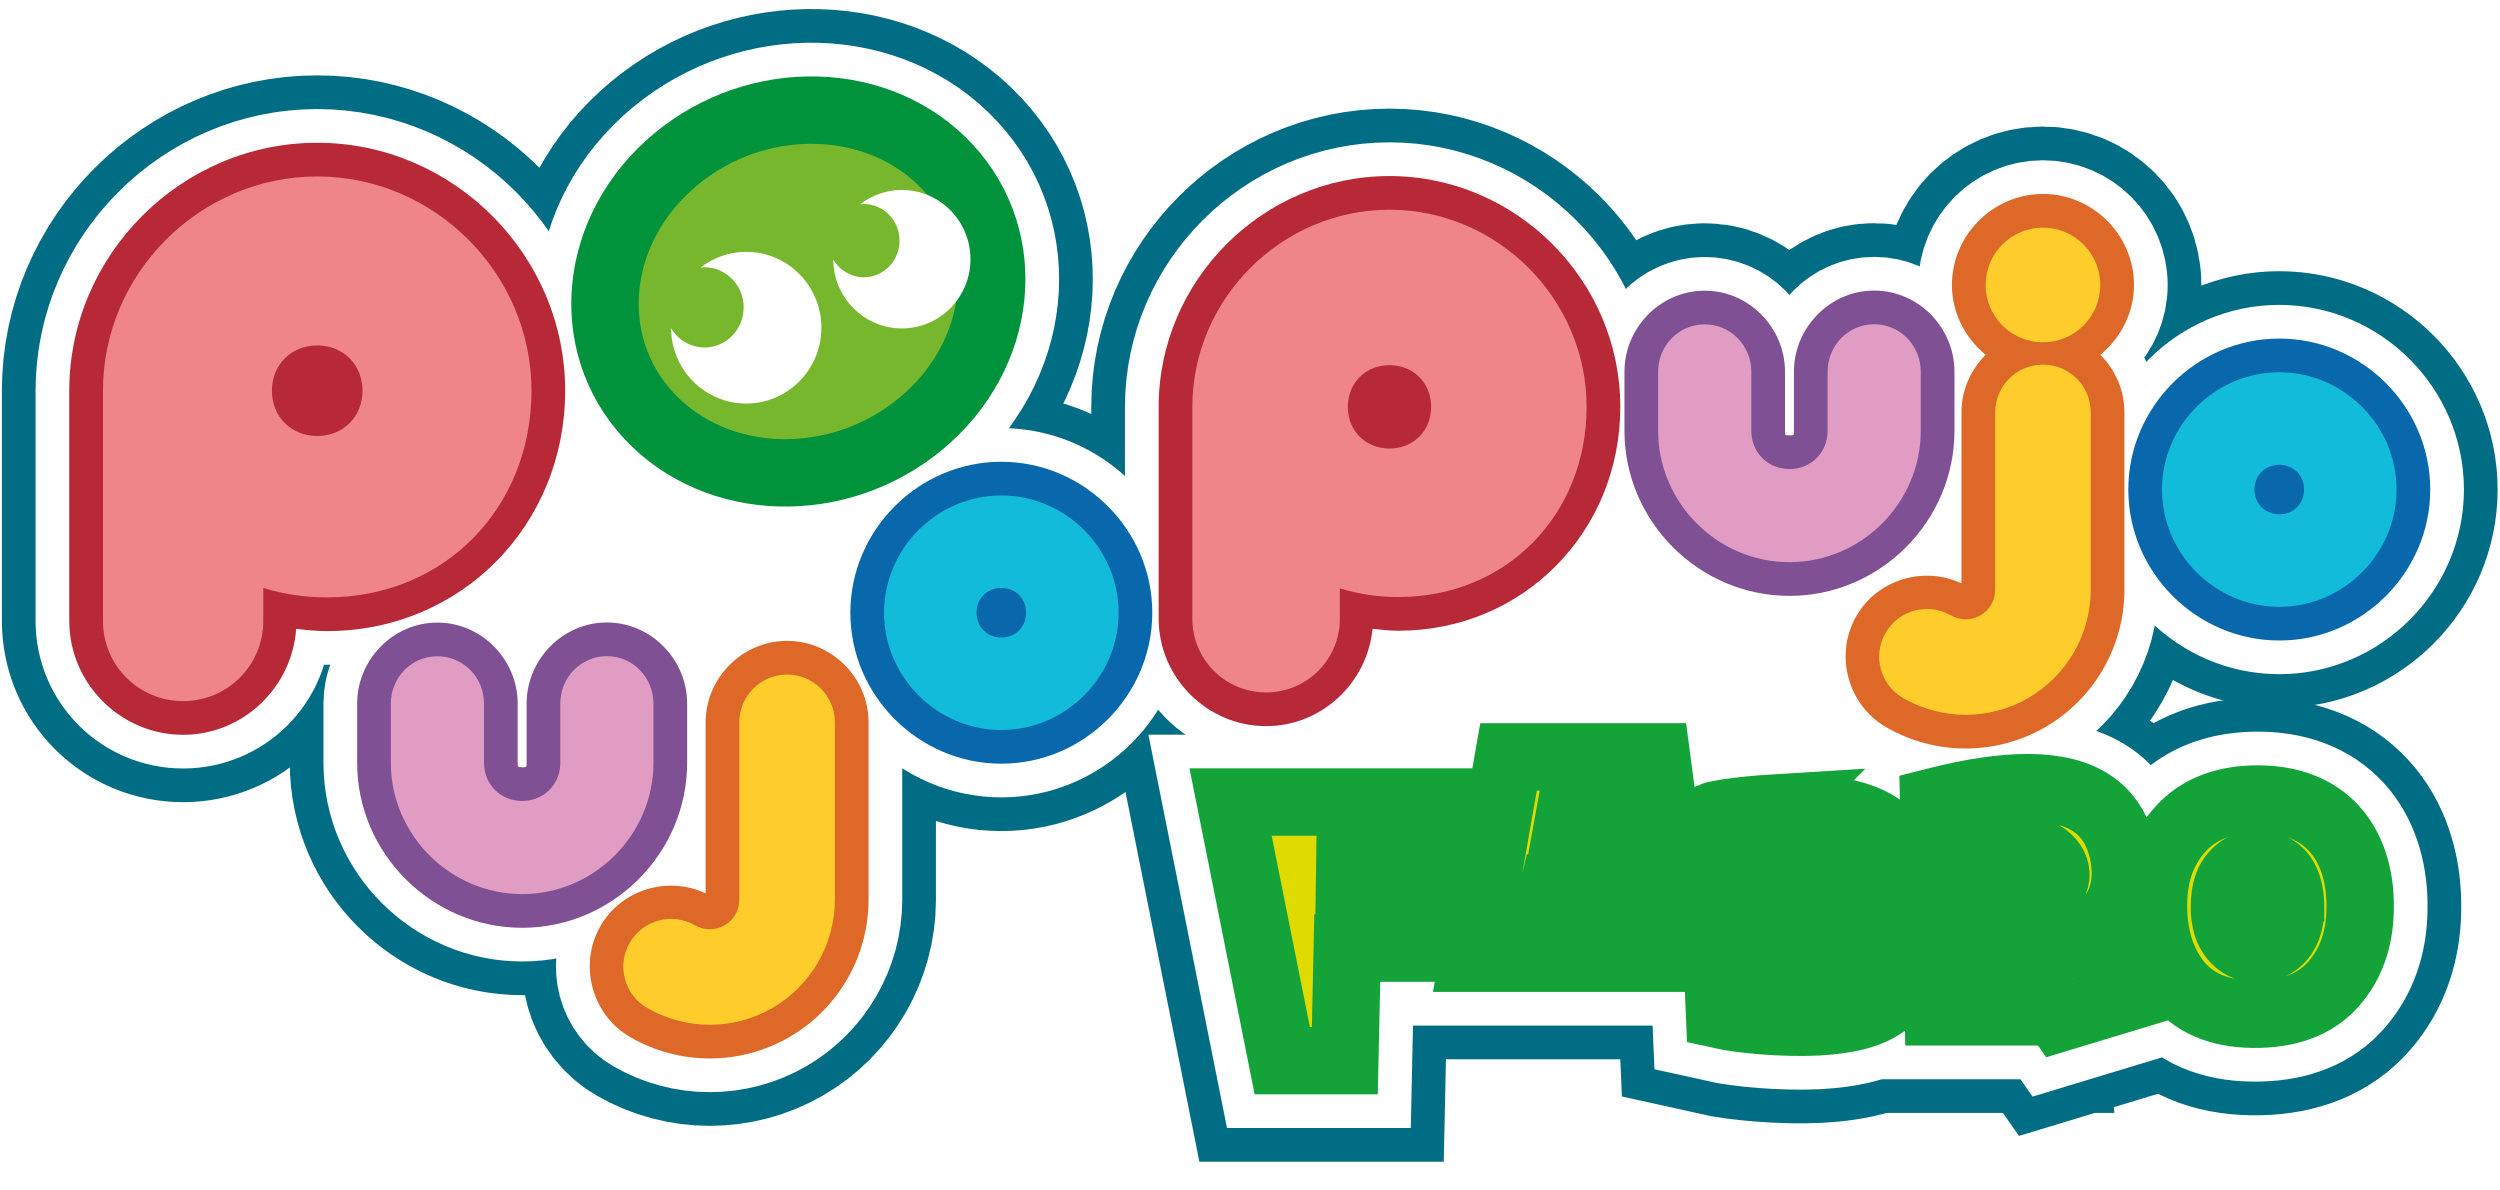
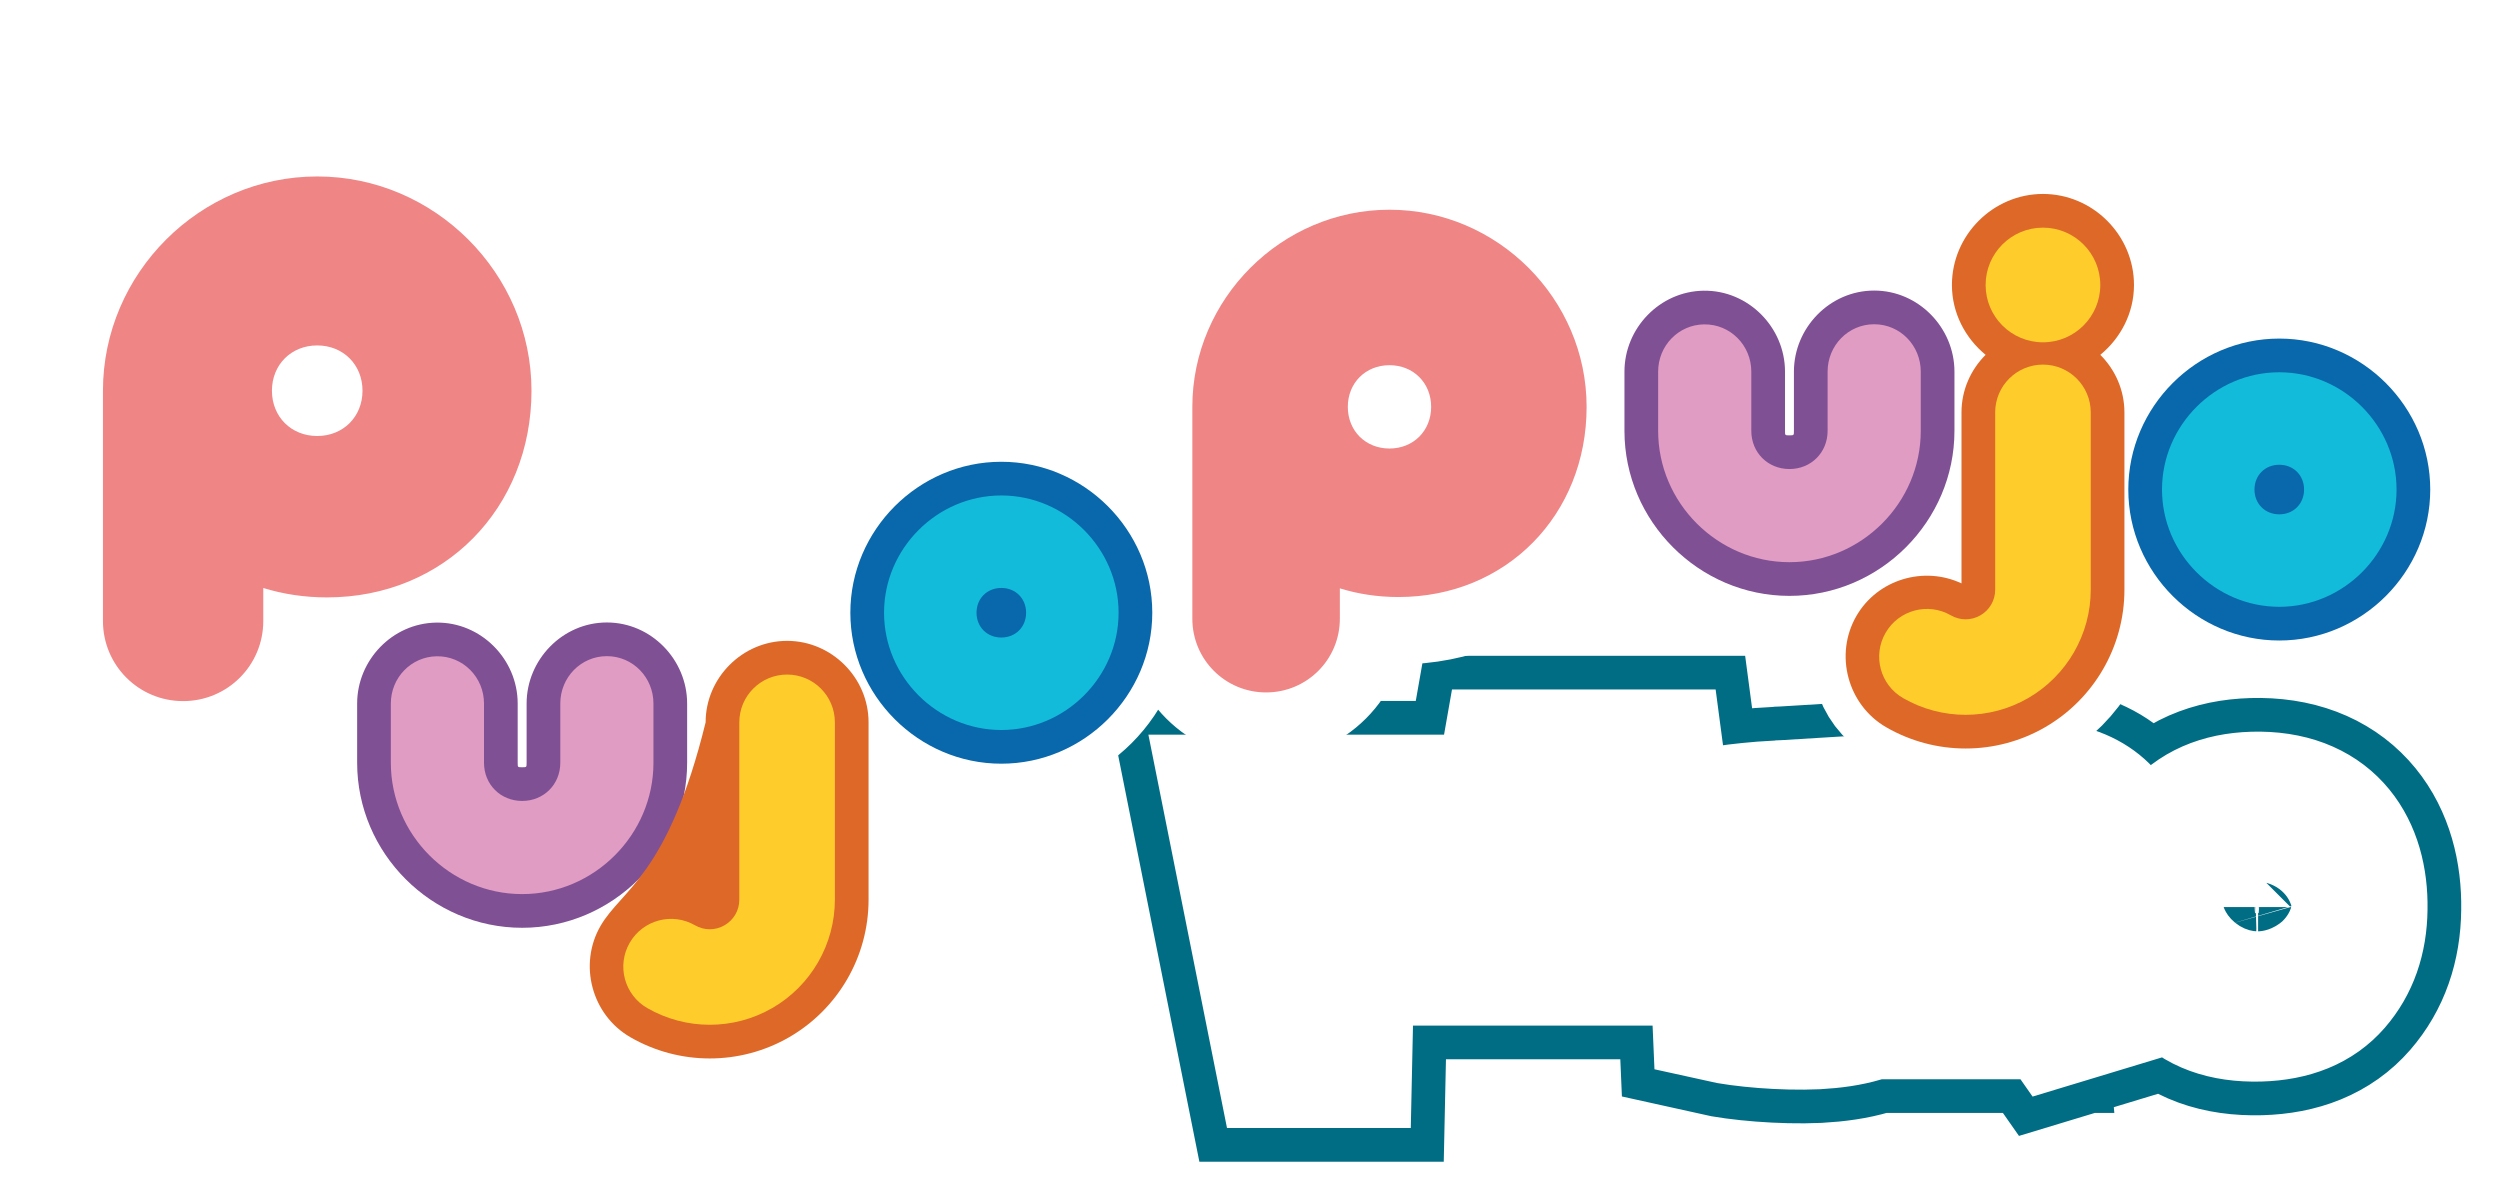
<svg xmlns="http://www.w3.org/2000/svg" xmlns:ns1="http://sodipodi.sourceforge.net/DTD/sodipodi-0.dtd" xmlns:ns2="http://www.inkscape.org/namespaces/inkscape" version="1.1" id="svg470" style="fill-rule:evenodd" viewBox="0 0 445.21 211.91" ns1:docname="logo.svg" ns2:version="1.4 (86a8ad7, 2024-10-11)">
  <ns1:namedview id="namedview1" pagecolor="#505050" bordercolor="#ffffff" borderopacity="1" ns2:showpageshadow="0" ns2:pageopacity="0" ns2:pagecheckerboard="1" ns2:deskcolor="#d1d1d1" ns2:zoom="1.0231127" ns2:cx="259.5022" ns2:cy="121.19877" ns2:window-width="1920" ns2:window-height="1057" ns2:window-x="-8" ns2:window-y="-8" ns2:window-maximized="1" ns2:current-layer="layer1" />
  <defs id="defs474" />
  <g ns2:groupmode="layer" id="layer1" ns2:label="Layer 1">
    <path d="m 316.759,143.837 c -8.11,0.491 -12.407,1.365 -12.044,1.637 l 1.513,35.259 c 3.873,0.873 11.309,1.528 17.301,1.255 2.966,-0.164 5.689,-0.546 8.05,-1.255 4.842,-1.474 8.534,-5.131 8.534,-10.643 0,-3.056 -1.089,-5.349 -3.208,-6.823 -0.968,-0.6 -1.997,-0.982 -3.147,-1.146 1.029,-0.491 1.937,-1.201 2.602,-2.129 1.634,-2.019 2.179,-4.694 1.574,-8.132 -1.453,-8.187 -16.878,-8.242 -21.175,-8.023 z m -0.666,8.46 c 1.634,-0.273 5.802,-0.382 6.77,-0.273 2.602,0.218 3.995,1.419 4.176,3.548 0.121,1.583 -0.605,2.729 -2.179,3.439 -1.513,0.71 -6.165,0.982 -8.162,0.819 z m 0.968,14.518 c 1.513,-0.327 5.62,-0.491 6.77,-0.437 2.845,0.055 4.358,1.201 4.539,3.439 0.182,2.347 -1.331,3.711 -3.813,3.984 -1.15,0.164 -5.378,0.055 -7.073,-0.218 z m 66.444,-5.581 c 0,5.84 1.574,10.534 4.66,14.191 3.147,3.602 7.868,5.349 14.223,5.185 5.81,-0.164 10.228,-1.965 13.255,-5.458 3.026,-3.493 4.6,-7.914 4.66,-13.318 0.182,-10.534 -5.144,-19.376 -17.915,-19.54 -6.052,-0.055 -10.713,1.692 -13.981,5.24 -3.268,3.548 -4.902,8.078 -4.902,13.7 z m 24.409,0.302 c 0.104,3.463 -1.355,7.326 -5.993,7.459 -2.866,0 -4.742,-2.131 -5.367,-4.262 -0.313,-1.11 -0.469,-2.22 -0.417,-3.419 0.052,-2.531 0.469,-4.617 2.345,-6.216 0.938,-0.844 2.137,-1.243 3.648,-1.243 4.846,0.133 5.784,4.351 5.784,7.681 z m -139.266,-26.747 -6.31,35.854 h 37.416 l -1.166,-8.804 h -22.806 l 0.861,-3.684 h 21.458 l -0.995,-7.512 h -18.596 l 0.813,-4.497 h 17.19 l -1.504,-11.357 z m 92.534,5.48 c -4.499,-0.014 -10.045,0.774 -16.834,2.509 l 0.813,37.418 h 11.707 l -1.326,-15.029 11.272,16.112 14.751,-4.468 -11.707,-9.945 c 8.341,-2.117 9.792,-9.916 7.892,-16.391 -1.838,-6.263 -6.669,-10.176 -16.567,-10.206 z m -2.217,10.756 c 9.16,-0.086 11.159,10.195 -3.801,9.897 l -0.801,-9.077 c 1.675,-0.558 3.219,-0.807 4.602,-0.82 z m -139.822,-8.198 9.203,46.055 h 11.145 l 0.431,-20.037 h 17.041 l 1.56,-8.872 H 240.292 l 0.097,-6.823 h 19.336 l 1.815,-10.323 z" style="color:#000000;font-style:normal;font-variant:normal;font-weight:normal;font-stretch:normal;font-size:medium;line-height:normal;font-family:sans-serif;font-variant-ligatures:normal;font-variant-position:normal;font-variant-caps:normal;font-variant-numeric:normal;font-variant-alternates:normal;font-feature-settings:normal;text-indent:0;text-align:start;text-decoration:none;text-decoration-line:none;text-decoration-style:solid;text-decoration-color:#000000;letter-spacing:normal;word-spacing:normal;text-transform:none;writing-mode:lr-tb;direction:ltr;text-orientation:mixed;dominant-baseline:auto;baseline-shift:baseline;text-anchor:start;white-space:normal;shape-padding:0;clip-rule:nonzero;display:inline;overflow:visible;visibility:visible;isolation:auto;mix-blend-mode:normal;color-interpolation:sRGB;color-interpolation-filters:linearRGB;solid-color:#000000;solid-opacity:1;fill:none;fill-opacity:1;fill-rule:nonzero;stroke:#006d84;stroke-width:36;stroke-linecap:butt;stroke-linejoin:miter;stroke-miterlimit:4;stroke-dasharray:none;stroke-dashoffset:0;stroke-opacity:1;paint-order:stroke fill markers;color-rendering:auto;image-rendering:auto;shape-rendering:auto;text-rendering:auto;enable-background:accumulate" id="path40" />
-     <path id="path41" style="color:#000000;font-style:normal;font-variant:normal;font-weight:normal;font-stretch:normal;font-size:medium;line-height:normal;font-family:sans-serif;font-variant-ligatures:normal;font-variant-position:normal;font-variant-caps:normal;font-variant-numeric:normal;font-variant-alternates:normal;font-feature-settings:normal;text-indent:0;text-align:start;text-decoration:none;text-decoration-line:none;text-decoration-style:solid;text-decoration-color:#000000;letter-spacing:normal;word-spacing:normal;text-transform:none;writing-mode:lr-tb;direction:ltr;text-orientation:mixed;dominant-baseline:auto;baseline-shift:baseline;text-anchor:start;white-space:normal;shape-padding:0;clip-rule:nonzero;display:inline;overflow:visible;visibility:visible;isolation:auto;mix-blend-mode:normal;color-interpolation:sRGB;color-interpolation-filters:linearRGB;solid-color:#000000;solid-opacity:1;fill:none;fill-opacity:1;fill-rule:nonzero;stroke:#006d84;stroke-width:36;stroke-linecap:butt;stroke-linejoin:round;stroke-miterlimit:4;stroke-dasharray:none;stroke-dashoffset:0;stroke-opacity:1;paint-order:stroke fill markers;color-rendering:auto;image-rendering:auto;shape-rendering:auto;text-rendering:auto;enable-background:accumulate" d="m 405.903,66.295 c -11.436,0 -20.884,9.448 -20.884,20.884 0,11.436 9.448,20.884 20.884,20.884 11.436,0 20.884,-9.448 20.884,-20.884 0,-11.436 -9.448,-20.884 -20.884,-20.884 z m 0,16.469 c 2.536,0 4.415,1.879 4.415,4.415 0,2.536 -1.879,4.415 -4.415,4.415 -2.536,0 -4.415,-1.879 -4.415,-4.415 0,-2.536 1.879,-4.415 4.415,-4.415 z m -227.584,5.469 c -11.436,0 -20.884,9.448 -20.884,20.884 0,11.436 9.448,20.884 20.884,20.884 11.436,0 20.884,-9.448 20.884,-20.884 0,-11.436 -9.448,-20.884 -20.884,-20.884 z m 0,16.469 c 2.536,0 4.415,1.879 4.415,4.415 0,2.536 -1.879,4.415 -4.415,4.415 -2.536,0 -4.415,-1.879 -4.415,-4.415 0,-2.536 1.879,-4.415 4.415,-4.415 z M 363.818,40.54 c -5.639,0 -10.21,4.571 -10.21,10.21 0,5.639 4.571,10.21 10.21,10.21 5.639,0 10.21,-4.571 10.21,-10.21 0,-5.639 -4.571,-10.21 -10.21,-10.21 z m 0,24.391 c -4.699,0 -8.508,3.809 -8.508,8.508 v 31.585 c 0,1.894 -0.992,3.611 -2.632,4.558 -1.64,0.947 -3.623,0.947 -5.263,0 -4.069,-2.35 -9.273,-0.955 -11.623,3.114 -2.35,4.069 -0.955,9.273 3.114,11.623 6.882,3.973 15.398,3.973 22.28,0 6.882,-3.973 11.141,-11.348 11.141,-19.295 V 73.439 c 0,-4.699 -3.809,-8.508 -8.508,-8.508 z m -223.65,55.197 c -4.699,0 -8.508,3.809 -8.508,8.508 v 31.585 c 0,1.894 -0.992,3.611 -2.632,4.558 -1.64,0.947 -3.623,0.947 -5.263,0 -4.069,-2.35 -9.273,-0.955 -11.623,3.114 -2.35,4.069 -0.955,9.273 3.114,11.623 6.882,3.973 15.398,3.973 22.28,0 6.882,-3.973 11.141,-11.348 11.141,-19.295 v -31.585 c 0,-4.699 -3.809,-8.508 -8.508,-8.508 z M 303.461,57.766 c -4.579,0.069 -8.171,3.833 -8.171,8.412 v 10.554 c 0,12.816 10.567,23.383 23.383,23.383 12.816,10e-6 23.383,-10.567 23.383,-23.383 V 66.179 c 0,-4.636 -3.658,-8.435 -8.294,-8.435 -4.636,0 -8.294,3.799 -8.294,8.435 v 10.554 c 0,3.851 -2.945,6.795 -6.795,6.795 -3.851,0 -6.793,-2.945 -6.793,-6.795 V 66.179 c 0,-4.677 -3.743,-8.482 -8.419,-8.412 z M 77.773,116.874 c -4.579,0.069 -8.171,3.833 -8.171,8.412 v 10.554 c 0,12.816 10.567,23.383 23.383,23.383 12.816,0 23.383,-10.567 23.383,-23.383 v -10.554 c 0,-4.636 -3.658,-8.435 -8.294,-8.435 -4.636,0 -8.294,3.799 -8.294,8.435 v 10.554 c 0,3.851 -2.945,6.795 -6.795,6.795 -3.851,0 -6.793,-2.945 -6.793,-6.795 v -10.554 c 0,-4.677 -3.743,-8.482 -8.419,-8.412 z M 56.49,31.424 c -20.895,0 -38.155,17.262 -38.155,38.158 v 40.998 c 0,7.909 6.366,14.274 14.274,14.274 7.908,0 14.277,-6.366 14.277,-14.274 v -5.87 c 3.537,1.091 7.339,1.677 11.341,1.677 20.895,0 36.422,-15.911 36.422,-36.806 0,-20.895 -17.262,-38.158 -38.158,-38.158 z m 0,30.091 c 4.633,0 8.066,3.434 8.066,8.066 0,4.633 -3.434,8.064 -8.066,8.064 -4.633,0 -8.064,-3.431 -8.064,-8.064 0,-4.633 3.431,-8.066 8.064,-8.066 z M 247.443,37.349 c -19.225,0 -35.106,15.883 -35.106,35.108 v 37.721 c 0,7.276 5.857,13.133 13.133,13.133 7.276,0 13.136,-5.857 13.136,-13.133 v -5.401 c 3.254,1.003 6.752,1.543 10.434,1.543 19.225,0 33.51,-14.639 33.51,-33.864 0,-19.225 -15.883,-35.108 -35.108,-35.108 z m 0,27.686 c 4.262,0 7.422,3.159 7.422,7.422 0,4.263 -3.159,7.419 -7.422,7.419 -4.263,0 -7.419,-3.157 -7.419,-7.419 0,-4.263 3.157,-7.422 7.419,-7.422 z M 168.779,29.764 c 12.074,12.987 9.95,33.429 -4.744,45.66 -14.694,12.231 -36.395,11.618 -48.469,-1.369 -12.074,-12.987 -9.95,-33.429 4.744,-45.66 14.694,-12.231 36.395,-11.618 48.469,1.369 z" ns1:nodetypes="ssssssssssssssssssssssssssssssscsssssssssccssssssssssssssssssssssssssssssssssscssssssssssssscsssssssssssss" />
-     <rect style="fill:#ffffff;fill-opacity:1;stroke:none;stroke-width:36;stroke-linejoin:miter;stroke-dasharray:none;stroke-opacity:1;paint-order:stroke fill markers" id="rect42" width="131.661" height="69.113" x="225.309" y="78.444" />
    <rect style="fill:#ffffff;fill-opacity:1;stroke:none;stroke-width:36;stroke-linejoin:miter;stroke-dasharray:none;stroke-opacity:1;paint-order:stroke fill markers" id="rect41" width="73.26" height="49.762" x="82.936" y="75.333" rx="0" ry="0" />
    <path d="m 316.759,143.837 c -8.11,0.491 -12.407,1.365 -12.044,1.637 l 1.513,35.259 c 3.873,0.873 11.309,1.528 17.301,1.255 2.966,-0.164 5.689,-0.546 8.05,-1.255 4.842,-1.474 8.534,-5.131 8.534,-10.643 0,-3.056 -1.089,-5.349 -3.208,-6.823 -0.968,-0.6 -1.997,-0.982 -3.147,-1.146 1.029,-0.491 1.937,-1.201 2.602,-2.129 1.634,-2.019 2.179,-4.694 1.574,-8.132 -1.453,-8.187 -16.878,-8.242 -21.175,-8.023 z m -0.666,8.46 c 1.634,-0.273 5.802,-0.382 6.77,-0.273 2.602,0.218 3.995,1.419 4.176,3.548 0.121,1.583 -0.605,2.729 -2.179,3.439 -1.513,0.71 -6.165,0.982 -8.162,0.819 z m 0.968,14.518 c 1.513,-0.327 5.62,-0.491 6.77,-0.437 2.845,0.055 4.358,1.201 4.539,3.439 0.182,2.347 -1.331,3.711 -3.813,3.984 -1.15,0.164 -5.378,0.055 -7.073,-0.218 z m 66.444,-5.581 c 0,5.84 1.574,10.534 4.66,14.191 3.147,3.602 7.868,5.349 14.223,5.185 5.81,-0.164 10.228,-1.965 13.255,-5.458 3.026,-3.493 4.6,-7.914 4.66,-13.318 0.182,-10.534 -5.144,-19.376 -17.915,-19.54 -6.052,-0.055 -10.713,1.692 -13.981,5.24 -3.268,3.548 -4.902,8.078 -4.902,13.7 z m 24.409,0.302 c 0.104,3.463 -1.355,7.326 -5.993,7.459 -2.866,0 -4.742,-2.131 -5.367,-4.262 -0.313,-1.11 -0.469,-2.22 -0.417,-3.419 0.052,-2.531 0.469,-4.617 2.345,-6.216 0.938,-0.844 2.137,-1.243 3.648,-1.243 4.846,0.133 5.784,4.351 5.784,7.681 z m -139.266,-26.747 -6.31,35.854 h 37.416 l -1.166,-8.804 h -22.806 l 0.861,-3.684 h 21.458 l -0.995,-7.512 h -18.596 l 0.813,-4.497 h 17.19 l -1.504,-11.357 z m 92.534,5.48 c -4.499,-0.014 -10.045,0.774 -16.834,2.509 l 0.813,37.418 h 11.707 l -1.326,-15.029 11.272,16.112 14.751,-4.468 -11.707,-9.945 c 8.341,-2.117 9.792,-9.916 7.892,-16.391 -1.838,-6.263 -6.669,-10.176 -16.567,-10.206 z m -2.217,10.756 c 9.16,-0.086 11.159,10.195 -3.801,9.897 l -0.801,-9.077 c 1.675,-0.558 3.219,-0.807 4.602,-0.82 z m -139.822,-8.198 9.203,46.055 h 11.145 l 0.431,-20.037 h 17.041 l 1.56,-8.872 H 240.292 l 0.097,-6.823 h 19.336 l 1.815,-10.323 z" style="color:#000000;font-style:normal;font-variant:normal;font-weight:normal;font-stretch:normal;font-size:medium;line-height:normal;font-family:sans-serif;font-variant-ligatures:normal;font-variant-position:normal;font-variant-caps:normal;font-variant-numeric:normal;font-variant-alternates:normal;font-feature-settings:normal;text-indent:0;text-align:start;text-decoration:none;text-decoration-line:none;text-decoration-style:solid;text-decoration-color:#000000;letter-spacing:normal;word-spacing:normal;text-transform:none;writing-mode:lr-tb;direction:ltr;text-orientation:mixed;dominant-baseline:auto;baseline-shift:baseline;text-anchor:start;white-space:normal;shape-padding:0;clip-rule:nonzero;display:inline;overflow:visible;visibility:visible;isolation:auto;mix-blend-mode:normal;color-interpolation:sRGB;color-interpolation-filters:linearRGB;solid-color:#000000;solid-opacity:1;fill:none;fill-opacity:1;fill-rule:nonzero;stroke:#ffffff;stroke-width:24;stroke-linecap:butt;stroke-linejoin:miter;stroke-miterlimit:4;stroke-dasharray:none;stroke-dashoffset:0;stroke-opacity:1;paint-order:stroke fill markers;color-rendering:auto;image-rendering:auto;shape-rendering:auto;text-rendering:auto;enable-background:accumulate" id="path1" />
    <path id="path6" style="color:#000000;font-style:normal;font-variant:normal;font-weight:normal;font-stretch:normal;font-size:medium;line-height:normal;font-family:sans-serif;font-variant-ligatures:normal;font-variant-position:normal;font-variant-caps:normal;font-variant-numeric:normal;font-variant-alternates:normal;font-feature-settings:normal;text-indent:0;text-align:start;text-decoration:none;text-decoration-line:none;text-decoration-style:solid;text-decoration-color:#000000;letter-spacing:normal;word-spacing:normal;text-transform:none;writing-mode:lr-tb;direction:ltr;text-orientation:mixed;dominant-baseline:auto;baseline-shift:baseline;text-anchor:start;white-space:normal;shape-padding:0;clip-rule:nonzero;display:inline;overflow:visible;visibility:visible;isolation:auto;mix-blend-mode:normal;color-interpolation:sRGB;color-interpolation-filters:linearRGB;solid-color:#000000;solid-opacity:1;fill:none;fill-opacity:1;fill-rule:nonzero;stroke:#ffffff;stroke-width:24;stroke-linecap:butt;stroke-linejoin:round;stroke-miterlimit:4;stroke-dasharray:none;stroke-dashoffset:0;stroke-opacity:1;paint-order:stroke fill markers;color-rendering:auto;image-rendering:auto;shape-rendering:auto;text-rendering:auto;enable-background:accumulate" d="m 405.903,66.295 c -11.436,0 -20.884,9.448 -20.884,20.884 0,11.436 9.448,20.884 20.884,20.884 11.436,0 20.884,-9.448 20.884,-20.884 0,-11.436 -9.448,-20.884 -20.884,-20.884 z m 0,16.469 c 2.536,0 4.415,1.879 4.415,4.415 0,2.536 -1.879,4.415 -4.415,4.415 -2.536,0 -4.415,-1.879 -4.415,-4.415 0,-2.536 1.879,-4.415 4.415,-4.415 z m -227.584,5.469 c -11.436,0 -20.884,9.448 -20.884,20.884 0,11.436 9.448,20.884 20.884,20.884 11.436,0 20.884,-9.448 20.884,-20.884 0,-11.436 -9.448,-20.884 -20.884,-20.884 z m 0,16.469 c 2.536,0 4.415,1.879 4.415,4.415 0,2.536 -1.879,4.415 -4.415,4.415 -2.536,0 -4.415,-1.879 -4.415,-4.415 0,-2.536 1.879,-4.415 4.415,-4.415 z M 363.818,40.54 c -5.639,0 -10.21,4.571 -10.21,10.21 0,5.639 4.571,10.21 10.21,10.21 5.639,0 10.21,-4.571 10.21,-10.21 0,-5.639 -4.571,-10.21 -10.21,-10.21 z m 0,24.391 c -4.699,0 -8.508,3.809 -8.508,8.508 v 31.585 c 0,1.894 -0.992,3.611 -2.632,4.558 -1.64,0.947 -3.623,0.947 -5.263,0 -4.069,-2.35 -9.273,-0.955 -11.623,3.114 -2.35,4.069 -0.955,9.273 3.114,11.623 6.882,3.973 15.398,3.973 22.28,0 6.882,-3.973 11.141,-11.348 11.141,-19.295 V 73.439 c 0,-4.699 -3.809,-8.508 -8.508,-8.508 z m -223.65,55.197 c -4.699,0 -8.508,3.809 -8.508,8.508 v 31.585 c 0,1.894 -0.992,3.611 -2.632,4.558 -1.64,0.947 -3.623,0.947 -5.263,0 -4.069,-2.35 -9.273,-0.955 -11.623,3.114 -2.35,4.069 -0.955,9.273 3.114,11.623 6.882,3.973 15.398,3.973 22.28,0 6.882,-3.973 11.141,-11.348 11.141,-19.295 v -31.585 c 0,-4.699 -3.809,-8.508 -8.508,-8.508 z M 303.461,57.766 c -4.579,0.069 -8.171,3.833 -8.171,8.412 v 10.554 c 0,12.816 10.567,23.383 23.383,23.383 12.816,10e-6 23.383,-10.567 23.383,-23.383 V 66.179 c 0,-4.636 -3.658,-8.435 -8.294,-8.435 -4.636,0 -8.294,3.799 -8.294,8.435 v 10.554 c 0,3.851 -2.945,6.795 -6.795,6.795 -3.851,0 -6.793,-2.945 -6.793,-6.795 V 66.179 c 0,-4.677 -3.743,-8.482 -8.419,-8.412 z M 77.773,116.874 c -4.579,0.069 -8.171,3.833 -8.171,8.412 v 10.554 c 0,12.816 10.567,23.383 23.383,23.383 12.816,0 23.383,-10.567 23.383,-23.383 v -10.554 c 0,-4.636 -3.658,-8.435 -8.294,-8.435 -4.636,0 -8.294,3.799 -8.294,8.435 v 10.554 c 0,3.851 -2.945,6.795 -6.795,6.795 -3.851,0 -6.793,-2.945 -6.793,-6.795 v -10.554 c 0,-4.677 -3.743,-8.482 -8.419,-8.412 z M 56.49,31.424 c -20.895,0 -38.155,17.262 -38.155,38.158 v 40.998 c 0,7.909 6.366,14.274 14.274,14.274 7.908,0 14.277,-6.366 14.277,-14.274 v -5.87 c 3.537,1.091 7.339,1.677 11.341,1.677 20.895,0 36.422,-15.911 36.422,-36.806 0,-20.895 -17.262,-38.158 -38.158,-38.158 z m 0,30.091 c 4.633,0 8.066,3.434 8.066,8.066 0,4.633 -3.434,8.064 -8.066,8.064 -4.633,0 -8.064,-3.431 -8.064,-8.064 0,-4.633 3.431,-8.066 8.064,-8.066 z M 247.443,37.349 c -19.225,0 -35.106,15.883 -35.106,35.108 v 37.721 c 0,7.276 5.857,13.133 13.133,13.133 7.276,0 13.136,-5.857 13.136,-13.133 v -5.401 c 3.254,1.003 6.752,1.543 10.434,1.543 19.225,0 33.51,-14.639 33.51,-33.864 0,-19.225 -15.883,-35.108 -35.108,-35.108 z m 0,27.686 c 4.262,0 7.422,3.159 7.422,7.422 0,4.263 -3.159,7.419 -7.422,7.419 -4.263,0 -7.419,-3.157 -7.419,-7.419 0,-4.263 3.157,-7.422 7.419,-7.422 z M 168.779,29.764 c 12.074,12.987 9.95,33.429 -4.744,45.66 -14.694,12.231 -36.395,11.618 -48.469,-1.369 -12.074,-12.987 -9.95,-33.429 4.744,-45.66 14.694,-12.231 36.395,-11.618 48.469,1.369 z" ns1:nodetypes="ssssssssssssssssssssssssssssssscsssssssssccssssssssssssssssssssssssssssssssssscssssssssssssscsssssssssssss" />
-     <path id="path23" style="display:inline;fill:#77b72d;stroke:#00933b;stroke-width:12;stroke-linecap:round;stroke-linejoin:round;stroke-dasharray:none;stroke-dashoffset:3;stroke-opacity:1;paint-order:stroke fill markers;filter:url(#filter3183);fill-opacity:1" d="m 168.779,29.764 c 12.074,12.987 9.95,33.429 -4.744,45.66 -14.694,12.231 -36.395,11.618 -48.469,-1.369 -12.074,-12.987 -9.95,-33.429 4.744,-45.66 14.694,-12.231 36.395,-11.618 48.469,1.369 z" ns1:nodetypes="sssss" />
    <path id="path24" d="m 160.608,33.828 c -2.686,0.003 -5.296,0.899 -7.426,2.549 0.216,-0.025 0.433,-0.039 0.65,-0.042 3.512,6e-6 6.36,2.919 6.36,6.52 2.3e-4,3.601 -2.847,6.52 -6.36,6.52 -2.227,-0.003 -4.29,-1.199 -5.44,-3.155 0.034,6.784 5.493,12.266 12.216,12.267 6.747,-5.67e-4 12.217,-5.52 12.217,-12.329 3.5e-4,-6.809 -5.469,-12.33 -12.217,-12.33 z M 124.751,47.644 c 0.237,-0.028 0.474,-0.043 0.712,-0.046 3.848,-1.81e-4 6.968,3.198 6.968,7.143 5.7e-4,3.946 -3.119,7.145 -6.968,7.144 -2.44,-0.003 -4.701,-1.314 -5.96,-3.457 0.037,7.433 6.019,13.44 13.385,13.44 7.392,-5.68e-4 13.385,-6.048 13.385,-13.508 3.9e-4,-7.46 -5.993,-13.51 -13.385,-13.51 -2.943,0 -5.803,0.985 -8.137,2.793 z" style="display:inline;fill:#ffffff;fill-opacity:1;fill-rule:nonzero;stroke:none;stroke-width:26.034;stroke-linecap:round;stroke-linejoin:round;stroke-miterlimit:4;stroke-dasharray:none;stroke-dashoffset:3;stroke-opacity:1;paint-order:stroke fill markers;filter:url(#filter3183)" ns2:connector-curvature="0" ns1:nodetypes="cccccccccccccccccsc" />
-     <path id="path15" style="fill:#b72936;fill-rule:nonzero;stroke-linejoin:round;paint-order:stroke fill markers" d="m 56.49,25.424 c -24.2,0 -44.156,19.959 -44.156,44.158 v 40.998 c 0,11.128 9.147,20.275 20.275,20.275 10.648,0 19.39,-8.399 20.133,-18.871 1.801,0.218 3.615,0.404 5.484,0.404 23.941,0 42.422,-18.939 42.422,-42.807 0,-24.2 -19.958,-44.158 -44.158,-44.158 z m 190.953,5.926 c -22.53,0 -41.105,18.578 -41.105,41.107 v 37.721 c 0,10.496 8.637,19.133 19.133,19.133 9.879,0 18.02,-7.677 18.953,-17.33 1.522,0.167 3.044,0.34 4.617,0.34 22.271,0 39.51,-17.666 39.51,-39.863 0,-22.53 -18.578,-41.107 -41.107,-41.107 z" />
    <path style="fill:#ef8584;fill-rule:nonzero;stroke-linejoin:round;paint-order:stroke fill markers" d="m 56.49,31.424 c -20.895,0 -38.155,17.262 -38.155,38.158 v 40.998 c 0,7.909 6.366,14.274 14.274,14.274 7.908,0 14.277,-6.366 14.277,-14.274 v -5.87 c 3.537,1.091 7.339,1.677 11.341,1.677 20.895,0 36.422,-15.911 36.422,-36.806 0,-20.895 -17.262,-38.158 -38.158,-38.158 z m 0,30.091 c 4.633,0 8.066,3.434 8.066,8.066 0,4.633 -3.434,8.064 -8.066,8.064 -4.633,0 -8.064,-3.431 -8.064,-8.064 0,-4.633 3.431,-8.066 8.064,-8.066 z M 247.443,37.349 c -19.225,0 -35.106,15.883 -35.106,35.108 v 37.721 c 0,7.276 5.857,13.133 13.133,13.133 7.276,0 13.136,-5.857 13.136,-13.133 v -5.401 c 3.254,1.003 6.752,1.543 10.434,1.543 19.225,0 33.51,-14.639 33.51,-33.864 0,-19.225 -15.883,-35.108 -35.108,-35.108 z m 0,27.686 c 4.262,0 7.422,3.159 7.422,7.422 0,4.263 -3.159,7.419 -7.422,7.419 -4.263,0 -7.419,-3.157 -7.419,-7.419 0,-4.263 3.157,-7.422 7.419,-7.422 z" id="path8" />
-     <path id="path25" style="font-weight:bold;font-size:72px;line-height:1.1;font-family:'Tobi Greek Cyrillic';-inkscape-font-specification:'Tobi Greek Cyrillic Bold';letter-spacing:-0.43px;word-spacing:0px;white-space:pre;fill:#dfdb00;stroke:#13a339;stroke-width:12;stroke-linejoin:miter;stroke-dasharray:none;paint-order:stroke fill markers;fill-opacity:1;stroke-opacity:1" d="m 316.759,143.837 c -8.11,0.491 -12.407,1.365 -12.044,1.637 l 1.513,35.259 c 3.873,0.873 11.309,1.528 17.301,1.255 2.966,-0.164 5.689,-0.546 8.05,-1.255 4.842,-1.474 8.534,-5.131 8.534,-10.643 0,-3.056 -1.089,-5.349 -3.208,-6.823 -0.968,-0.6 -1.997,-0.982 -3.147,-1.146 1.029,-0.491 1.937,-1.201 2.602,-2.129 1.634,-2.019 2.179,-4.694 1.574,-8.132 -1.453,-8.187 -16.878,-8.242 -21.175,-8.023 z m -0.666,8.46 c 1.634,-0.273 5.802,-0.382 6.77,-0.273 2.602,0.218 3.995,1.419 4.176,3.548 0.121,1.583 -0.605,2.729 -2.179,3.439 -1.513,0.71 -6.165,0.982 -8.162,0.819 z m 0.968,14.518 c 1.513,-0.327 5.62,-0.491 6.77,-0.437 2.845,0.055 4.358,1.201 4.539,3.439 0.182,2.347 -1.331,3.711 -3.813,3.984 -1.15,0.164 -5.378,0.055 -7.073,-0.218 z m 66.444,-5.581 c 0,5.84 1.574,10.534 4.66,14.191 3.147,3.602 7.868,5.349 14.223,5.185 5.81,-0.164 10.228,-1.965 13.255,-5.458 3.026,-3.493 4.6,-7.914 4.66,-13.318 0.182,-10.534 -5.144,-19.376 -17.915,-19.54 -6.052,-0.055 -10.713,1.692 -13.981,5.24 -3.268,3.548 -4.902,8.078 -4.902,13.7 z m 24.409,0.302 c 0.104,3.463 -1.355,7.326 -5.993,7.459 -2.866,0 -4.742,-2.131 -5.367,-4.262 -0.313,-1.11 -0.469,-2.22 -0.417,-3.419 0.052,-2.531 0.469,-4.617 2.345,-6.216 0.938,-0.844 2.137,-1.243 3.648,-1.243 4.846,0.133 5.784,4.351 5.784,7.681 z m -139.266,-26.747 -6.31,35.854 h 37.416 l -1.166,-8.804 h -22.806 l 0.861,-3.684 h 21.458 l -0.995,-7.512 h -18.596 l 0.813,-4.497 h 17.19 l -1.504,-11.357 z m 92.534,5.48 c -4.499,-0.014 -10.045,0.774 -16.834,2.509 l 0.813,37.418 h 11.707 l -1.326,-15.029 11.272,16.112 14.751,-4.468 -11.707,-9.945 c 8.341,-2.117 9.792,-9.916 7.892,-16.391 -1.838,-6.263 -6.669,-10.176 -16.567,-10.206 z m -2.217,10.756 c 9.16,-0.086 11.159,10.195 -3.801,9.897 l -0.801,-9.077 c 1.675,-0.558 3.219,-0.807 4.602,-0.82 z m -139.822,-8.198 9.203,46.055 h 11.145 l 0.431,-20.037 h 17.041 l 1.56,-8.872 H 240.292 l 0.097,-6.823 h 19.336 l 1.815,-10.323 z" />
    <path id="path20" style="fill:#805095;fill-rule:nonzero;stroke-linecap:round;stroke-linejoin:round;paint-order:stroke fill markers" d="M 333.762 51.744 C 325.848 51.744 319.469 58.386 319.469 66.178 L 319.469 76.732 C 319.469 77.524 319.466 77.529 318.674 77.529 C 317.882 77.529 317.881 77.527 317.881 76.732 L 317.881 66.178 C 317.881 58.299 311.35 51.648 303.371 51.768 C 295.552 51.885 289.289 58.461 289.289 66.178 L 289.289 76.732 C 289.289 92.846 302.56 106.117 318.674 106.117 C 334.788 106.117 348.057 92.846 348.057 76.732 L 348.057 66.178 C 348.057 58.386 341.676 51.744 333.762 51.744 z M 108.074 110.852 C 100.16 110.852 93.781 117.495 93.781 125.287 L 93.781 135.842 C 93.781 136.634 93.776 136.637 92.984 136.637 C 92.192 136.637 92.191 136.636 92.191 135.842 L 92.191 125.287 C 92.191 117.409 85.662 110.755 77.684 110.875 C 69.864 110.992 63.602 117.57 63.602 125.287 L 63.602 135.842 C 63.602 151.956 76.87 165.225 92.984 165.225 C 109.098 165.225 122.369 151.956 122.369 135.842 L 122.369 125.287 C 122.369 117.495 115.988 110.852 108.074 110.852 z " />
    <path style="fill:#e09cc3;fill-rule:nonzero;stroke-linecap:round;stroke-linejoin:round;paint-order:stroke fill markers" d="m 303.461,57.766 c -4.579,0.069 -8.171,3.833 -8.171,8.412 v 10.554 c 0,12.816 10.567,23.383 23.383,23.383 12.816,10e-6 23.383,-10.567 23.383,-23.383 V 66.179 c 0,-4.636 -3.658,-8.435 -8.294,-8.435 -4.636,0 -8.294,3.799 -8.294,8.435 v 10.554 c 0,3.851 -2.945,6.795 -6.795,6.795 -3.851,0 -6.793,-2.945 -6.793,-6.795 V 66.179 c 0,-4.677 -3.743,-8.482 -8.419,-8.412 z M 77.773,116.874 c -4.579,0.069 -8.171,3.833 -8.171,8.412 v 10.554 c 0,12.816 10.567,23.383 23.383,23.383 12.816,0 23.383,-10.567 23.383,-23.383 v -10.554 c 0,-4.636 -3.658,-8.435 -8.294,-8.435 -4.636,0 -8.294,3.799 -8.294,8.435 v 10.554 c 0,3.851 -2.945,6.795 -6.795,6.795 -3.851,0 -6.793,-2.945 -6.793,-6.795 v -10.554 c 0,-4.677 -3.743,-8.482 -8.419,-8.412 z" id="path17" />
-     <path id="path30" style="fill:#de6828;fill-rule:nonzero;stroke-linejoin:round;paint-order:stroke fill markers" d="M 363.818 34.539 C 354.937 34.539 347.607 41.868 347.607 50.75 C 347.607 55.754 349.983 60.208 353.604 63.193 C 350.96 65.829 349.311 69.461 349.311 73.439 L 349.311 103.891 C 342.602 100.746 334.361 103.174 330.596 109.695 C 326.625 116.573 329.029 125.543 335.906 129.514 C 344.644 134.559 355.447 134.559 364.186 129.514 C 372.923 124.469 378.326 115.114 378.326 105.023 L 378.326 73.439 C 378.326 69.461 376.677 65.829 374.033 63.193 C 377.653 60.208 380.029 55.754 380.029 50.75 C 380.029 41.868 372.7 34.539 363.818 34.539 z M 140.168 114.127 C 132.226 114.127 125.66 120.695 125.66 128.637 L 125.66 159.088 C 118.951 155.944 110.71 158.371 106.945 164.893 C 102.975 171.77 105.378 180.74 112.256 184.711 C 120.994 189.756 131.799 189.756 140.537 184.711 C 149.275 179.666 154.678 170.311 154.678 160.221 L 154.678 128.637 C 154.678 120.695 148.11 114.127 140.168 114.127 z " />
+     <path id="path30" style="fill:#de6828;fill-rule:nonzero;stroke-linejoin:round;paint-order:stroke fill markers" d="M 363.818 34.539 C 354.937 34.539 347.607 41.868 347.607 50.75 C 347.607 55.754 349.983 60.208 353.604 63.193 C 350.96 65.829 349.311 69.461 349.311 73.439 L 349.311 103.891 C 342.602 100.746 334.361 103.174 330.596 109.695 C 326.625 116.573 329.029 125.543 335.906 129.514 C 344.644 134.559 355.447 134.559 364.186 129.514 C 372.923 124.469 378.326 115.114 378.326 105.023 L 378.326 73.439 C 378.326 69.461 376.677 65.829 374.033 63.193 C 377.653 60.208 380.029 55.754 380.029 50.75 C 380.029 41.868 372.7 34.539 363.818 34.539 z M 140.168 114.127 C 132.226 114.127 125.66 120.695 125.66 128.637 C 118.951 155.944 110.71 158.371 106.945 164.893 C 102.975 171.77 105.378 180.74 112.256 184.711 C 120.994 189.756 131.799 189.756 140.537 184.711 C 149.275 179.666 154.678 170.311 154.678 160.221 L 154.678 128.637 C 154.678 120.695 148.11 114.127 140.168 114.127 z " />
    <path style="fill:#ffcd2b;fill-rule:nonzero;stroke-linejoin:round;paint-order:stroke fill markers" d="m 363.818,40.54 c -5.639,0 -10.21,4.571 -10.21,10.21 0,5.639 4.571,10.21 10.21,10.21 5.639,0 10.21,-4.571 10.21,-10.21 0,-5.639 -4.571,-10.21 -10.21,-10.21 z m 0,24.391 c -4.699,0 -8.508,3.809 -8.508,8.508 v 31.585 c 0,1.894 -0.992,3.611 -2.632,4.558 -1.64,0.947 -3.623,0.947 -5.263,0 -4.069,-2.35 -9.273,-0.955 -11.623,3.114 -2.35,4.069 -0.955,9.273 3.114,11.623 6.882,3.973 15.398,3.973 22.28,0 6.882,-3.973 11.141,-11.348 11.141,-19.295 V 73.439 c 0,-4.699 -3.809,-8.508 -8.508,-8.508 z m -223.65,55.197 c -4.699,0 -8.508,3.809 -8.508,8.508 v 31.585 c 0,1.894 -0.992,3.611 -2.632,4.558 -1.64,0.947 -3.623,0.947 -5.263,0 -4.069,-2.35 -9.273,-0.955 -11.623,3.114 -2.35,4.069 -0.955,9.273 3.114,11.623 6.882,3.973 15.398,3.973 22.28,0 6.882,-3.973 11.141,-11.348 11.141,-19.295 v -31.585 c 0,-4.699 -3.809,-8.508 -8.508,-8.508 z" id="path22" />
    <path id="path39" style="fill:#0967ab;fill-rule:nonzero;stroke-linejoin:round;paint-order:stroke fill markers" d="M 405.902 60.295 C 391.161 60.295 379.018 72.439 379.018 87.18 C 379.018 101.921 391.161 114.064 405.902 114.064 C 420.643 114.064 432.787 101.921 432.787 87.18 C 432.787 72.439 420.643 60.295 405.902 60.295 z M 178.318 82.234 C 163.577 82.234 151.434 94.378 151.434 109.119 C 151.434 123.86 163.577 136.002 178.318 136.002 C 193.059 136.002 205.203 123.86 205.203 109.119 C 205.203 94.378 193.059 82.234 178.318 82.234 z " />
    <path style="fill:#13bbdb;fill-rule:nonzero;stroke-linejoin:round;paint-order:stroke fill markers" d="m 405.903,66.295 c -11.436,0 -20.884,9.448 -20.884,20.884 0,11.436 9.448,20.884 20.884,20.884 11.436,0 20.884,-9.448 20.884,-20.884 0,-11.436 -9.448,-20.884 -20.884,-20.884 z m 0,16.469 c 2.536,0 4.415,1.879 4.415,4.415 0,2.536 -1.879,4.415 -4.415,4.415 -2.536,0 -4.415,-1.879 -4.415,-4.415 0,-2.536 1.879,-4.415 4.415,-4.415 z m -227.584,5.469 c -11.436,0 -20.884,9.448 -20.884,20.884 0,11.436 9.448,20.884 20.884,20.884 11.436,0 20.884,-9.448 20.884,-20.884 0,-11.436 -9.448,-20.884 -20.884,-20.884 z m 0,16.469 c 2.536,0 4.415,1.879 4.415,4.415 0,2.536 -1.879,4.415 -4.415,4.415 -2.536,0 -4.415,-1.879 -4.415,-4.415 0,-2.536 1.879,-4.415 4.415,-4.415 z" id="path32" />
  </g>
</svg>